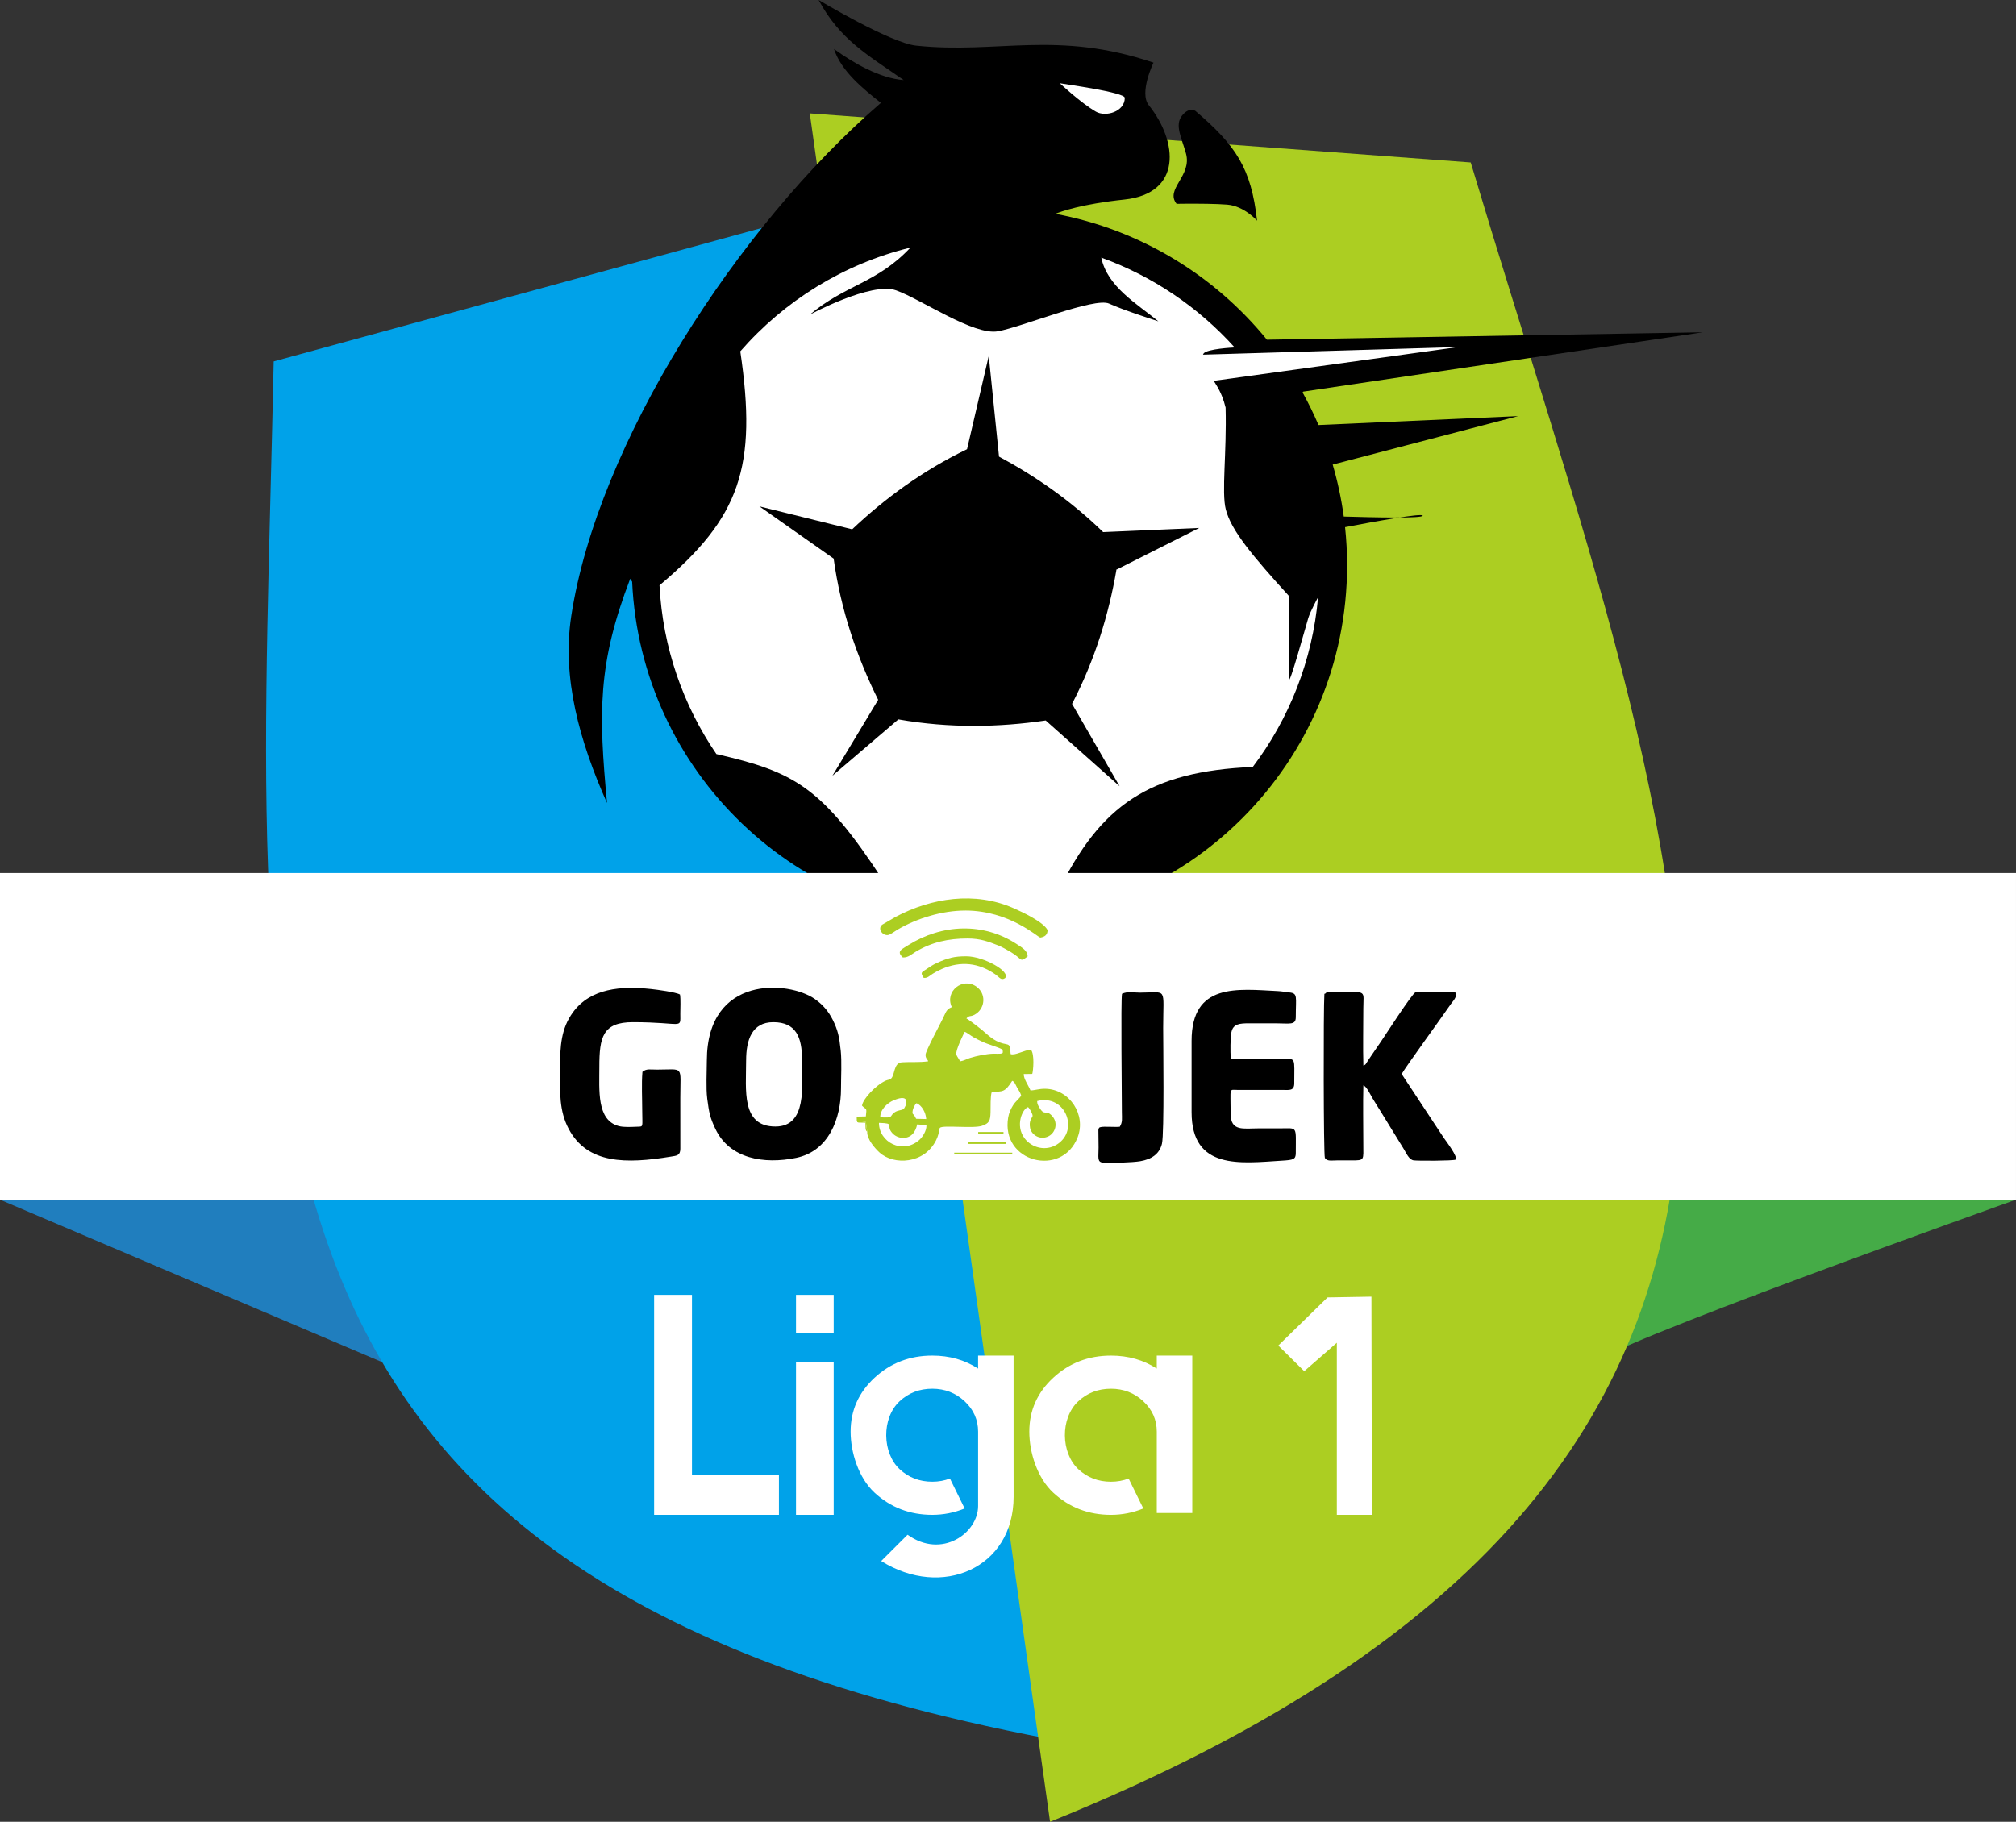
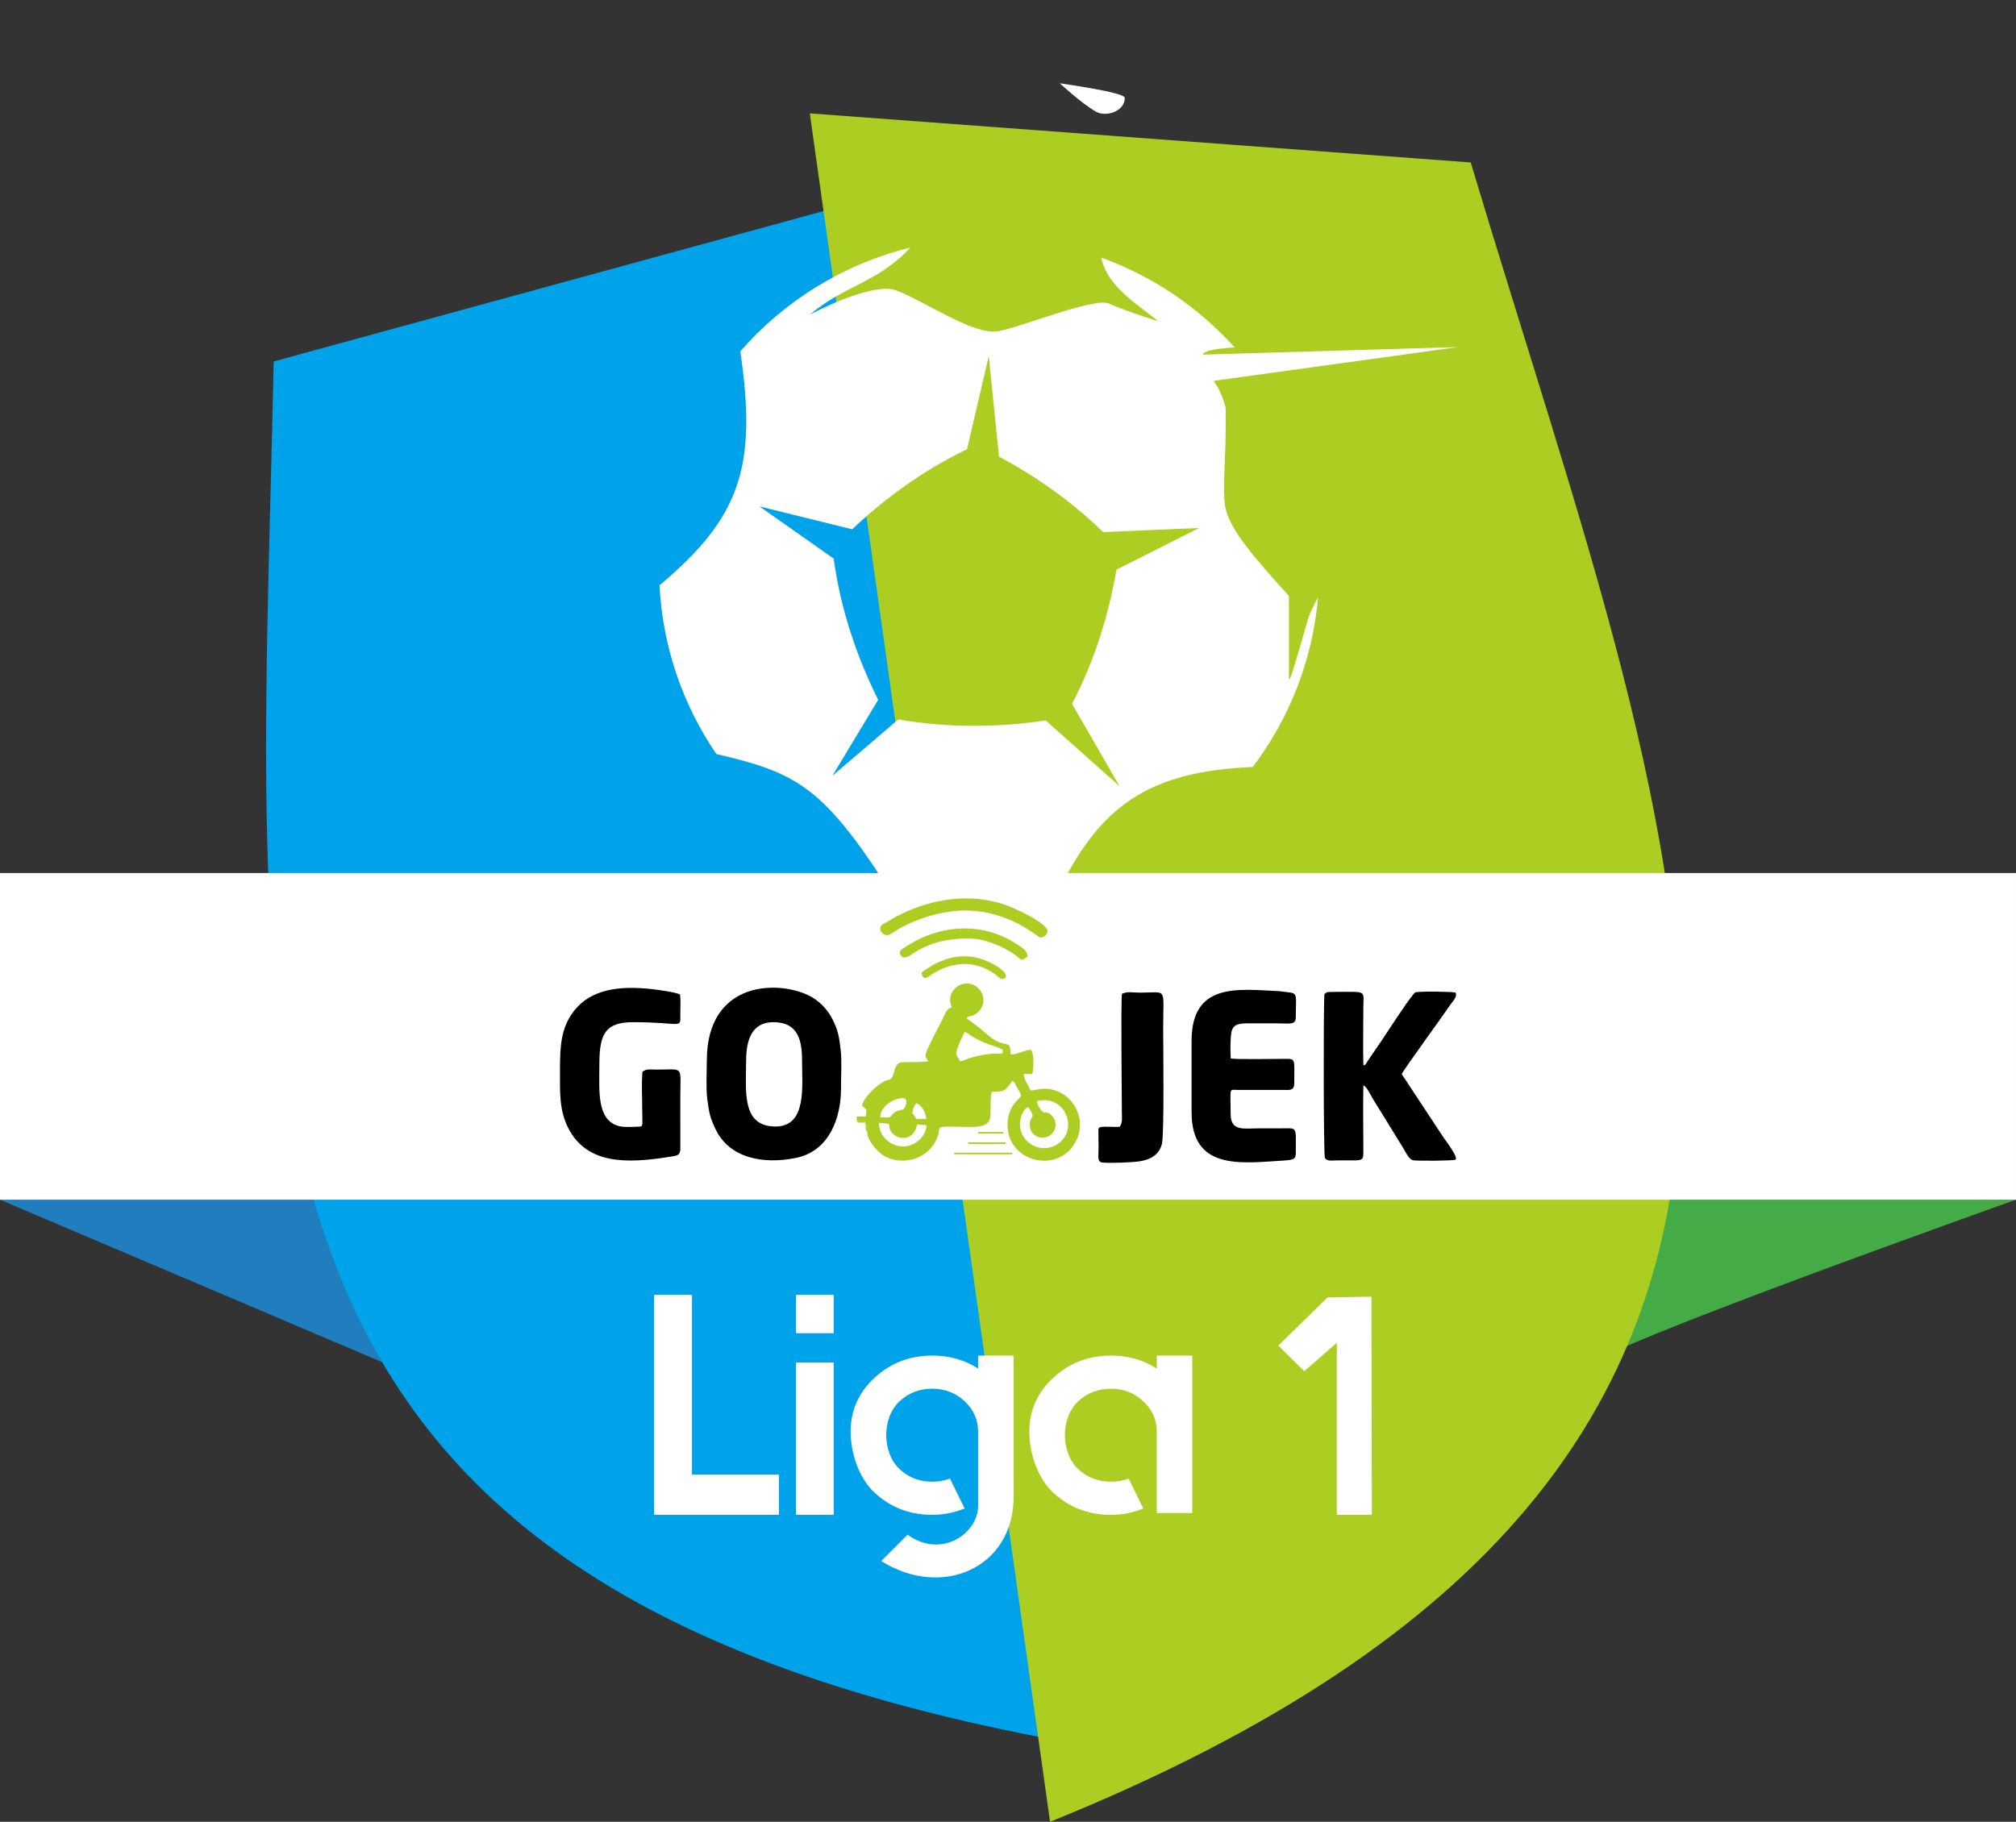
<svg xmlns="http://www.w3.org/2000/svg" xmlns:ns1="http://sodipodi.sourceforge.net/DTD/sodipodi-0.dtd" xmlns:ns2="http://www.inkscape.org/namespaces/inkscape" viewBox="0 0 204.068 184.456" id="svg68" height="184.456" width="204.068" version="1.1" ns1:docname="Logo gojek liga 1 [desaintasik.com].svg" ns2:version="0.92.3 (2405546, 2018-03-11)">
  <rect x="0" y="0" width="204.068" height="184.456" fill="#333333" stroke="none" />
  <ns1:namedview pagecolor="#ffffff" bordercolor="#666666" borderopacity="1" objecttolerance="10" gridtolerance="10" guidetolerance="10" ns2:pageopacity="0" ns2:pageshadow="2" ns2:window-width="1366" ns2:window-height="745" id="namedview855" showgrid="false" fit-margin-top="0" fit-margin-left="0" fit-margin-right="0" fit-margin-bottom="0" ns2:zoom="1.4368408" ns2:cx="213.92703" ns2:cy="98.219949" ns2:window-x="-8" ns2:window-y="-8" ns2:window-maximized="1" ns2:current-layer="g1624" />
  <defs id="defs72" />
  <g id="Layer1000" transform="translate(-0.302,-98.883)">
    <g id="g1624">
      <g id="g1660" transform="translate(-451.412,49.379)">
        <g transform="translate(412.015)" id="Layer1001">
          <g id="Layer1002">
            <path ns2:connector-curvature="0" id="path4" style="fill:#207ebe;fill-rule:evenodd" d="M 78.385,187.421 39.698,170.974 h 36.046 z" />
            <path ns2:connector-curvature="0" id="path6" style="fill:#45ab47;fill-rule:evenodd" d="m 243.766,170.974 c 0,0 -43.925,15.624 -42.2,16.448 1.725,0.823 4.699,-16.448 4.699,-16.448 z" />
          </g>
          <path ns2:connector-curvature="0" id="path9" style="fill:#00a2e9;fill-rule:evenodd" d="m 131.23,68.64 20.743,157.991 C 58.602,211.359 65.858,160.865 67.403,86.098 Z" />
          <path ns2:connector-curvature="0" id="path11" style="fill:#acce22;fill-rule:evenodd" d="m 121.671,60.984 24.32,172.976 c 91.517,-37.012 64.042,-96.271 42.58,-168.007 z" />
-           <path ns2:connector-curvature="0" id="path13" style="fill:#000000;fill-rule:evenodd" d="m 158.795,70.139 c -1.192,-1.498 1.584,-2.812 0.952,-5.096 -0.452,-1.632 -1.151,-2.856 -0.417,-3.808 0.734,-0.952 1.369,-0.504 1.369,-0.504 4.09,3.492 5.652,5.782 6.245,11.117 0,0 -1.299,-1.486 -3.023,-1.626 -1.119,-0.091 -2.947,-0.098 -4.09,-0.092 -0.618,0.003 -1.036,0.01 -1.036,0.01 z m -57.647,60.678 c -2.797,-6.276 -4.576,-12.69 -3.628,-18.916 2.661,-17.47 16.809,-39.44 31.349,-51.981 -1.782,-1.402 -4.035,-3.225 -4.748,-5.459 1.921,1.406 4.642,2.978 7.056,3.15 -3.689,-2.564 -6.463,-4.104 -8.611,-8.107 0,0 7.253,4.346 9.87,4.62 8.278,0.866 14.219,-1.585 24.025,1.722 0,0 -1.484,3.052 -0.476,4.311 2.982,3.728 3.356,8.935 -2.464,9.55 -4.355,0.46 -6.442,1.219 -6.99,1.446 8.588,1.601 16.108,6.234 21.411,12.745 l 44.125,-0.75 -40.448,6.007 -0.065,0.087 c 0.59,1.067 1.128,2.166 1.611,3.295 l 20.21,-0.903 -18.775,4.908 c 0.5,1.705 0.876,3.462 1.122,5.261 3.134,0.095 7.992,0.196 7.992,-0.089 0,-0.293 -4.893,0.597 -7.861,1.164 0.136,1.269 0.205,2.558 0.205,3.864 0,19.995 -16.209,36.205 -36.205,36.205 -19.439,0 -35.297,-15.32 -36.165,-34.544 l -0.197,-0.303 c -3.307,8.625 -3.2,13.582 -2.346,22.717 z" />
          <path ns2:connector-curvature="0" id="path15" style="fill:#ffffff;fill-rule:evenodd" d="m 151.172,75.587 c 5.231,1.887 9.855,5.043 13.503,9.096 -0.087,0.004 -2.856,0.135 -3.159,0.631 -0.019,0.03 -0.033,0.064 -0.044,0.099 l 25.829,-0.769 -24.739,3.42 0.271,0.442 c 0.439,0.713 0.735,1.476 0.926,2.264 0.121,4.625 -0.422,8.556 0.018,10.305 0.536,2.132 2.715,4.718 6.391,8.769 0,0 0,7.505 0,8.401 0,0.896 1.736,-5.432 1.96,-6.16 0.216,-0.701 0.938,-2.008 0.991,-2.104 -0.561,6.418 -2.936,12.316 -6.609,17.178 -10.49,0.454 -15.414,3.876 -19.656,12.551 -2.265,0.485 -4.614,0.742 -7.023,0.742 -3.744,0 -7.344,-0.616 -10.704,-1.752 -6.268,-9.612 -9.037,-11.026 -16.913,-12.847 -3.355,-4.913 -5.434,-10.766 -5.757,-17.084 8.176,-6.868 9.905,-11.985 8.178,-23.691 4.452,-5.104 10.43,-8.843 17.223,-10.506 -3.389,3.621 -6.594,3.755 -10.185,6.794 0,0 6.216,-3.36 8.736,-2.464 2.52,0.896 7.848,4.592 10.308,4.144 2.46,-0.448 9.796,-3.472 11.252,-2.8 1.456,0.672 4.984,1.792 4.984,1.792 -2.209,-1.811 -5.165,-3.503 -5.779,-6.45 z m 1.528,31.658 -0.017,-0.049 8.408,-4.236 -9.726,0.419 c -3.271,-3.183 -6.868,-5.673 -10.54,-7.643 l -0.017,-0.157 -1.023,-10.036 -2.198,9.441 c -4.506,2.179 -8.344,5.006 -11.625,8.111 l -0.002,10e-4 -9.388,-2.321 7.513,5.286 2e-4,0.001 c 0.725,5.258 2.382,10.026 4.506,14.296 l 2e-4,0.001 -4.629,7.688 6.672,-5.705 c 5.2,0.91 10.22,0.803 14.914,0.109 l 7.481,6.66 -4.813,-8.339 3e-4,-5e-4 c 2.32,-4.463 3.708,-9.052 4.484,-13.527 z m -2.072,-46.438 c -1.512,-0.873 -3.654,-2.875 -3.654,-2.875 0.608,0.112 6.58,0.925 6.58,1.48 0,1.4 -1.933,1.969 -2.926,1.395 z" />
          <path ns2:connector-curvature="0" id="path17" style="fill:#ffffff;fill-rule:evenodd" d="m 39.698,137.899 v 33.075 h 204.068 v -33.075 z" />
          <path ns2:connector-curvature="0" id="path19" style="fill:#ffffff;fill-rule:evenodd" d="m 142.302,201.047 c 0,7.241 -7.277,10.364 -13.404,6.512 l 2.671,-2.664 c 3.459,2.486 7.138,-0.163 7.138,-2.907 v -4.833 -2.694 c 0,-1.202 -0.454,-2.233 -1.366,-3.081 -0.908,-0.845 -2.001,-1.269 -3.271,-1.269 -1.294,0 -2.398,0.424 -3.306,1.269 -1.86,1.73 -1.757,5.244 0,6.878 0.908,0.845 2.013,1.269 3.306,1.269 0.643,0 1.239,-0.108 1.787,-0.323 l 1.488,3.034 c -1.057,0.429 -2.149,0.644 -3.276,0.644 -2.276,0 -4.225,-0.749 -5.84,-2.242 -1.618,-1.496 -2.426,-4.066 -2.426,-6.185 0,-2.141 0.808,-3.96 2.426,-5.457 1.615,-1.494 3.564,-2.242 5.84,-2.242 1.741,0 3.288,0.438 4.636,1.313 v -1.313 h 3.594 v 7.704 2.694 z m -18.212,-13.595 v 15.431 h -3.814 v -15.431 z m 45.003,-1.712 4.987,-4.872 4.442,-0.077 0.044,22.092 h -3.547 v -17.425 l -3.299,2.878 z m -59.35,13.067 h 8.803 v 4.077 h -8.803 -3.831 v -22.274 h 3.831 z m 14.347,-18.198 v 3.883 h -3.814 v -3.883 z m 32.703,22.09 v -5.543 -2.694 c 0,-1.202 -0.454,-2.233 -1.366,-3.081 -0.908,-0.845 -2.001,-1.269 -3.271,-1.269 -1.294,0 -2.398,0.424 -3.307,1.269 -1.86,1.73 -1.757,5.244 0,6.878 0.908,0.845 2.013,1.269 3.307,1.269 0.643,0 1.239,-0.108 1.787,-0.323 l 1.488,3.034 c -1.057,0.429 -2.149,0.644 -3.275,0.644 -2.276,0 -4.225,-0.749 -5.84,-2.242 -1.618,-1.496 -2.426,-4.066 -2.426,-6.185 0,-2.141 0.808,-3.96 2.426,-5.457 1.615,-1.494 3.564,-2.242 5.84,-2.242 1.741,0 3.288,0.438 4.636,1.313 v -1.313 h 3.594 v 7.704 2.694 5.543 z" />
        </g>
        <g transform="translate(412.015)" id="Layer1003">
          <g id="Layer1004">
            <path ns2:connector-curvature="0" id="path22" style="fill:#ffffff;fill-rule:evenodd" d="m 115.226,156.865 c 0,3.037 -0.519,6.698 2.968,6.698 3.214,0 2.691,-4.088 2.691,-6.771 0,-2.27 -0.607,-3.793 -2.909,-3.793 -2.17,0 -2.749,1.815 -2.749,3.866 z" />
            <path ns2:connector-curvature="0" id="path24" style="fill:#ffffff;fill-rule:evenodd" d="m 143.427,164.778 c 0.708,0.926 2.107,1.324 3.256,0.607 2.299,-1.434 0.859,-5.132 -2,-4.397 -0.004,0.275 0.079,0.413 0.215,0.644 0.566,0.956 0.639,0.13 1.309,0.876 0.607,0.675 0.335,1.647 -0.325,2.015 -0.837,0.467 -1.768,-0.068 -1.915,-0.817 -0.147,-0.748 0.204,-1.012 0.251,-1.202 0.041,-0.164 -0.3,-0.79 -0.457,-0.902 -0.525,0.127 -1.363,1.834 -0.337,3.175 z" />
            <path ns2:connector-curvature="0" id="path26" style="fill:#ffffff;fill-rule:evenodd" d="m 136.873,156.97 c 0.403,-0.065 0.672,-0.24 1.026,-0.35 0.678,-0.212 1.668,-0.412 2.365,-0.43 0.195,-0.005 0.49,0.02 0.664,0.005 0.336,-0.03 0.283,-0.079 0.264,-0.412 -0.529,-0.298 -1.422,-0.506 -2.037,-0.794 -0.335,-0.157 -0.613,-0.293 -0.914,-0.462 -0.275,-0.155 -0.69,-0.495 -0.889,-0.546 -0.057,0.08 -0.947,1.861 -0.849,2.277 0.06,0.255 0.295,0.465 0.369,0.713 z" />
            <path ns2:connector-curvature="0" id="path28" style="fill:#ffffff;fill-rule:evenodd" d="m 131.025,164.713 c -0.398,-0.023 -0.758,-0.218 -0.985,-0.463 -0.771,-0.834 0.364,-1.001 -1.37,-1.057 -0.003,1.943 2.369,3.23 4.074,1.742 0.299,-0.261 0.757,-0.907 0.733,-1.504 l -0.939,-0.08 c -0.162,0.777 -0.619,1.416 -1.514,1.363 z" />
            <path ns2:connector-curvature="0" id="path30" style="fill:#ffffff;fill-rule:evenodd" d="m 128.805,162.633 c 1.422,0.082 0.883,-0.096 1.436,-0.492 0.337,-0.241 0.658,-0.188 0.906,-0.338 0.241,-0.186 0.891,-1.701 -1.024,-0.876 -0.587,0.253 -1.343,0.922 -1.319,1.707 z" />
-             <path ns2:connector-curvature="0" id="path32" style="fill:#ffffff;fill-rule:evenodd" d="m 132.433,162.782 1.022,0.025 c -0.045,-0.684 -0.453,-1.394 -0.984,-1.606 -0.173,0.148 -0.361,0.534 -0.391,0.771 -0.059,0.488 0.037,0.122 0.351,0.809 z" />
+             <path ns2:connector-curvature="0" id="path32" style="fill:#ffffff;fill-rule:evenodd" d="m 132.433,162.782 1.022,0.025 c -0.045,-0.684 -0.453,-1.394 -0.984,-1.606 -0.173,0.148 -0.361,0.534 -0.391,0.771 -0.059,0.488 0.037,0.122 0.351,0.809 " />
          </g>
          <g id="Layer1005">
            <path ns2:connector-curvature="0" id="path35" style="fill:#000000;fill-rule:evenodd" d="m 115.226,156.865 c 0,-2.051 0.579,-3.866 2.749,-3.866 2.302,0 2.909,1.523 2.909,3.793 0,2.683 0.524,6.771 -2.691,6.771 -3.487,0 -2.968,-3.661 -2.968,-6.698 z m -3.941,3.861 c 0.193,1.45 0.269,1.897 0.832,3.083 1.436,3.024 4.92,3.596 8.168,2.929 3.3,-0.678 4.547,-3.954 4.545,-7.031 -0.001,-1.151 0.089,-2.741 -0.028,-3.827 -0.15,-1.404 -0.277,-2.056 -0.815,-3.134 -0.44,-0.882 -1.036,-1.546 -1.787,-2.078 -2.67,-1.888 -10.924,-2.463 -10.951,6.197 -0.003,1.089 -0.098,2.845 0.038,3.861 z" />
            <path ns2:connector-curvature="0" id="path37" style="fill:#000000;fill-rule:evenodd" d="m 173.76,150.132 c -0.106,1.428 -0.088,16.284 0.048,16.612 0.227,0.359 0.642,0.252 1.207,0.251 0.486,-6e-4 0.972,-0.001 1.457,1e-4 1.401,0.003 1.228,-0.015 1.228,-1.68 -10e-5,-1.959 -0.043,-3.967 0.006,-5.92 0.333,0.12 0.707,0.94 0.889,1.247 0.29,0.491 0.536,0.87 0.805,1.303 l 2.418,3.933 c 0.234,0.392 0.521,1.062 0.989,1.114 0.525,0.059 3.965,0.049 4.229,-0.073 0.273,-0.265 -0.917,-1.808 -1.203,-2.223 l -4.252,-6.447 c 0.388,-0.7 4.096,-5.79 4.985,-7.093 0.193,-0.282 0.674,-0.728 0.47,-1.152 -0.301,-0.106 -3.709,-0.144 -4.057,-0.027 -0.337,0.113 -3.22,4.595 -3.481,4.967 l -1.268,1.855 c -0.29,0.42 -0.242,0.498 -0.523,0.592 -0.053,-1.899 -0.006,-3.865 -0.006,-5.771 0,-1.883 0.47,-1.686 -2.685,-1.691 -1.53,-0.002 -0.843,0.088 -1.255,0.204 z" />
            <path ns2:connector-curvature="0" id="path39" style="fill:#000000;fill-rule:evenodd" d="m 104.73,158.026 c -0.104,1.203 -0.021,2.769 -0.021,4.011 0,1.599 0.153,1.527 -0.495,1.546 -0.62,0.018 -1.355,0.079 -1.907,-0.073 -2.216,-0.612 -1.938,-3.612 -1.94,-5.989 -0.002,-2.987 0.332,-4.526 3.402,-4.522 5.117,0.006 4.796,0.769 4.793,-0.869 -0.001,-0.549 0.052,-1.419 -0.031,-1.927 -0.39,-0.241 -2.335,-0.498 -2.941,-0.562 -2.989,-0.316 -6.106,-0.105 -7.907,2.377 -1.176,1.619 -1.3,3.356 -1.3,5.722 10e-5,2.365 -0.098,4.215 0.883,6.066 1.893,3.572 5.831,3.547 10.342,2.805 0.603,-0.099 0.942,-0.102 0.957,-0.78 l -0.003,-5.177 c 0,-3.337 0.422,-2.852 -2.389,-2.852 -0.676,-1e-4 -1.033,-0.116 -1.444,0.225 z" />
            <path ns2:connector-curvature="0" id="path41" style="fill:#000000;fill-rule:evenodd" d="m 164.278,156.674 c -0.042,-0.733 -0.05,-2.001 0.068,-2.641 0.162,-0.879 0.86,-0.914 1.782,-0.919 0.898,-0.005 1.797,5e-4 2.695,5e-4 1.418,0 2.042,0.216 2.042,-0.621 0,-2.083 0.229,-2.414 -0.659,-2.505 -0.421,-0.043 -0.718,-0.114 -1.165,-0.136 -4.078,-0.201 -8.725,-0.866 -8.725,5.045 v 7.212 c 0,5.894 4.965,5.172 9.164,4.911 1.111,-0.069 1.385,-0.115 1.385,-0.759 0,-2.806 0.216,-2.512 -1.532,-2.512 -0.728,1e-4 -1.457,0 -2.186,0 -1.608,0 -2.878,0.344 -2.878,-1.495 0,-2.695 -0.196,-2.407 0.691,-2.397 l 4.591,0.002 c 0.648,0.003 1.159,0.109 1.159,-0.665 0,-2.629 0.198,-2.483 -1.159,-2.479 -1.032,0.003 -4.763,0.071 -5.274,-0.043 z" />
            <path ns2:connector-curvature="0" id="path43" style="fill:#000000;fill-rule:evenodd" d="m 150.959,163.696 c -0.097,0.165 -0.041,0.014 -0.077,0.237 l 0.019,1.747 c 0.003,0.959 -0.171,1.489 0.433,1.537 0.841,0.067 3.021,-0.011 3.782,-0.14 1.134,-0.192 1.949,-0.719 2.2,-1.774 0.246,-1.033 0.123,-10.242 0.123,-11.716 0,-4.215 0.481,-3.583 -2.312,-3.578 -0.847,0.001 -1.258,-0.146 -1.855,0.116 -0.131,0.708 -0.011,10.244 -0.013,11.986 -7e-4,0.638 0.09,1 -0.214,1.477 -0.535,0.05 -1.594,-0.049 -1.914,0.031 -0.231,0.057 -0.089,0.019 -0.172,0.078 z" />
          </g>
          <g id="Layer1006">
            <path ns2:connector-curvature="0" id="path46" style="fill:#acce22;fill-rule:evenodd" d="m 127.483,164.088 -0.138,-0.983 -0.407,-0.062 c -0.241,-0.008 -0.27,-0.005 -0.511,-0.059 0.147,0.211 -0.13,0.05 0.174,0.179 l 0.7,0.016 c 0.022,0.421 -0.039,0.775 0.182,0.908 z" />
            <g id="Layer1007">
              <path ns2:connector-curvature="0" id="path48" style="fill:#acce22;fill-rule:evenodd" d="m 128.671,163.192 c 1.733,0.057 0.599,0.223 1.37,1.057 0.226,0.245 0.587,0.44 0.985,0.463 0.894,0.053 1.352,-0.586 1.514,-1.363 l 0.939,0.08 c 0.024,0.597 -0.434,1.244 -0.733,1.504 -1.705,1.489 -4.077,0.202 -4.074,-1.742 z m 3.762,-0.41 c -0.314,-0.687 -0.411,-0.322 -0.351,-0.809 0.029,-0.237 0.217,-0.624 0.391,-0.771 0.53,0.212 0.939,0.921 0.984,1.606 z m 12.25,-1.794 c 2.858,-0.736 4.298,2.962 2,4.397 -1.149,0.717 -2.548,0.319 -3.256,-0.607 -1.026,-1.341 -0.188,-3.049 0.337,-3.175 0.157,0.112 0.497,0.739 0.457,0.902 -0.048,0.19 -0.398,0.454 -0.251,1.202 0.147,0.749 1.078,1.284 1.915,0.817 0.66,-0.368 0.932,-1.34 0.325,-2.015 -0.67,-0.745 -0.743,0.08 -1.309,-0.876 -0.137,-0.231 -0.219,-0.369 -0.215,-0.644 z m -15.878,1.644 c -0.025,-0.785 0.732,-1.454 1.319,-1.707 1.915,-0.825 1.264,0.69 1.024,0.876 -0.249,0.15 -0.57,0.097 -0.906,0.338 -0.553,0.396 -0.013,0.574 -1.436,0.492 z m 8.068,-5.663 c -0.074,-0.248 -0.309,-0.458 -0.369,-0.713 -0.098,-0.416 0.792,-2.197 0.849,-2.277 0.199,0.051 0.614,0.392 0.889,0.546 0.301,0.169 0.579,0.305 0.914,0.462 0.615,0.288 1.508,0.496 2.037,0.794 0.019,0.333 0.072,0.382 -0.264,0.412 -0.174,0.015 -0.469,-0.01 -0.664,-0.005 -0.697,0.019 -1.688,0.218 -2.365,0.43 -0.354,0.111 -0.624,0.285 -1.026,0.35 z m -10.445,6.015 c 0.241,0.054 0.269,0.051 0.511,0.059 l 0.407,0.062 0.138,0.983 c -0.043,0.772 0.825,1.731 1.254,2.116 1.446,1.3 4.51,1.156 5.713,-1.242 0.087,-0.173 0.184,-0.415 0.244,-0.639 0.057,-0.21 0.039,-0.516 0.156,-0.632 0.275,-0.288 3.397,0.097 4.247,-0.199 0.736,-0.256 0.845,-0.496 0.869,-1.38 0.016,-0.569 -0.031,-1.606 0.126,-2.062 1.11,-0.023 1.326,0.053 2.067,-1.111 0.263,0.083 0.374,0.488 0.503,0.701 0.147,0.242 0.336,0.511 0.406,0.796 -0.183,0.298 -0.566,0.57 -0.817,0.972 -0.212,0.339 -0.42,0.766 -0.499,1.232 -0.779,4.557 5.439,6.113 7.029,2.018 0.881,-2.269 -0.793,-4.865 -3.269,-4.915 -0.647,-0.013 -1.084,0.171 -1.506,0.162 -0.215,-0.525 -0.68,-1.131 -0.684,-1.654 l 0.865,-0.012 c 0.095,-0.263 0.257,-2.004 -0.134,-2.447 -0.628,0.005 -1.597,0.611 -2.053,0.438 -0.045,-0.299 0.003,-0.459 -0.1,-0.763 -0.164,-0.486 -0.817,0.101 -2.401,-1.336 -0.342,-0.31 -0.596,-0.503 -0.961,-0.783 -0.247,-0.19 -0.756,-0.583 -1.017,-0.729 0.344,-0.388 0.432,-0.084 1.002,-0.485 0.919,-0.647 0.982,-2.033 0.025,-2.726 -1.383,-1.002 -3.245,0.45 -2.505,2.068 -0.015,0.012 -0.041,0.022 -0.053,0.028 l -0.157,0.075 c -0.35,0.177 -0.46,0.575 -0.71,1.081 -0.244,0.493 -1.724,3.261 -1.734,3.625 -0.012,0.393 0.19,0.442 0.266,0.673 -0.881,0.132 -1.737,0.044 -2.648,0.104 -0.888,0.058 -0.687,1.288 -1.127,1.666 -0.125,0.108 -0.321,0.101 -0.528,0.194 -1.005,0.452 -2.333,1.876 -2.394,2.534 0.473,0.473 0.486,0.148 0.387,1.086 l -0.925,0.018 z" />
              <path ns2:connector-curvature="0" id="path50" style="fill:#acce22;fill-rule:evenodd" d="m 137.425,141.695 c 4.464,0.007 7.319,2.7 7.576,2.739 0.422,-0.068 0.73,-0.244 0.738,-0.754 -0.406,-0.833 -2.597,-1.851 -3.468,-2.233 -3.881,-1.705 -8.281,-1.033 -11.891,0.878 l -1.378,0.803 c -0.515,0.394 0.042,1.2 0.677,1.031 0.149,-0.04 0.718,-0.438 0.901,-0.545 1.918,-1.123 4.49,-1.921 6.845,-1.917 z" />
              <path ns2:connector-curvature="0" id="path52" style="fill:#acce22;fill-rule:evenodd" d="m 131.077,146.443 c 0.537,0.046 0.923,-0.343 1.316,-0.577 1.617,-0.966 3.288,-1.341 5.251,-1.341 1.313,0 2.106,0.319 3.115,0.709 0.343,0.133 0.946,0.48 1.241,0.654 1.233,0.73 0.883,1.099 1.718,0.456 0.008,-0.571 -0.543,-0.886 -1.134,-1.272 -3.374,-2.197 -7.545,-2.002 -10.931,0.119 -0.15,0.094 -0.59,0.354 -0.708,0.461 -0.349,0.32 -0.073,0.564 0.133,0.79 z" />
              <path ns2:connector-curvature="0" id="path54" style="fill:#acce22;fill-rule:evenodd" d="m 133.2,148.514 c 0.391,0.039 0.59,-0.209 0.916,-0.419 0.259,-0.167 0.612,-0.349 0.907,-0.478 1.925,-0.839 3.761,-0.642 5.469,0.57 0.352,0.25 0.54,0.622 0.94,0.354 0.618,-0.65 -2.146,-2.213 -3.934,-2.213 -1.188,0 -1.847,0.164 -2.99,0.689 -0.406,0.187 -0.677,0.374 -1.009,0.598 -0.52,0.35 -0.667,0.327 -0.299,0.898 z" />
            </g>
            <path ns2:connector-curvature="0" id="path57" style="fill:#acce22;fill-rule:evenodd" d="m 138.716,164.12 v 0.159 h 2.561 v -0.159 z" />
            <path ns2:connector-curvature="0" id="path59" style="fill:#acce22;fill-rule:evenodd" d="m 137.703,165.167 v 0.159 h 3.791 v -0.159 z" />
            <path ns2:connector-curvature="0" id="path61" style="fill:#acce22;fill-rule:evenodd" d="m 136.292,166.214 v 0.159 h 5.874 v -0.159 z" />
          </g>
        </g>
      </g>
    </g>
  </g>
</svg>